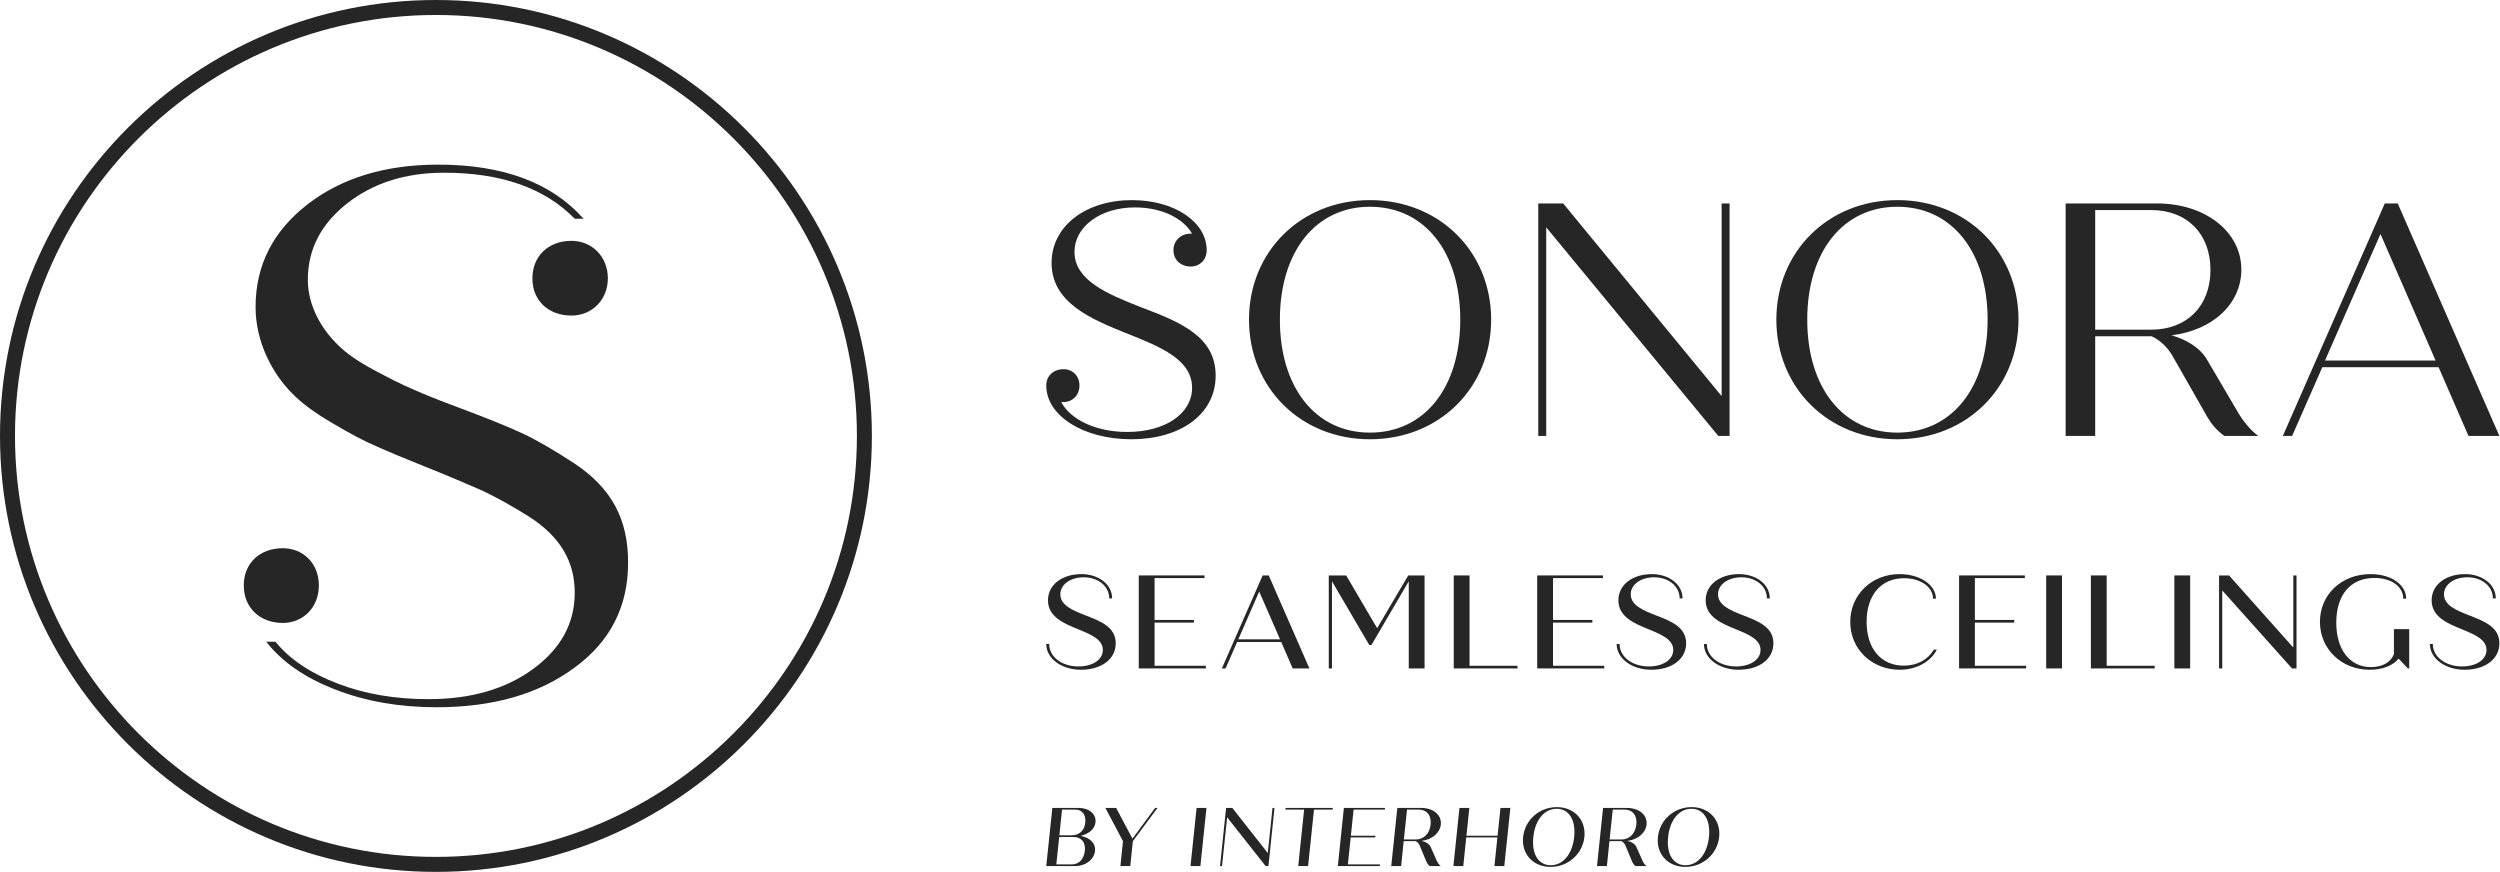
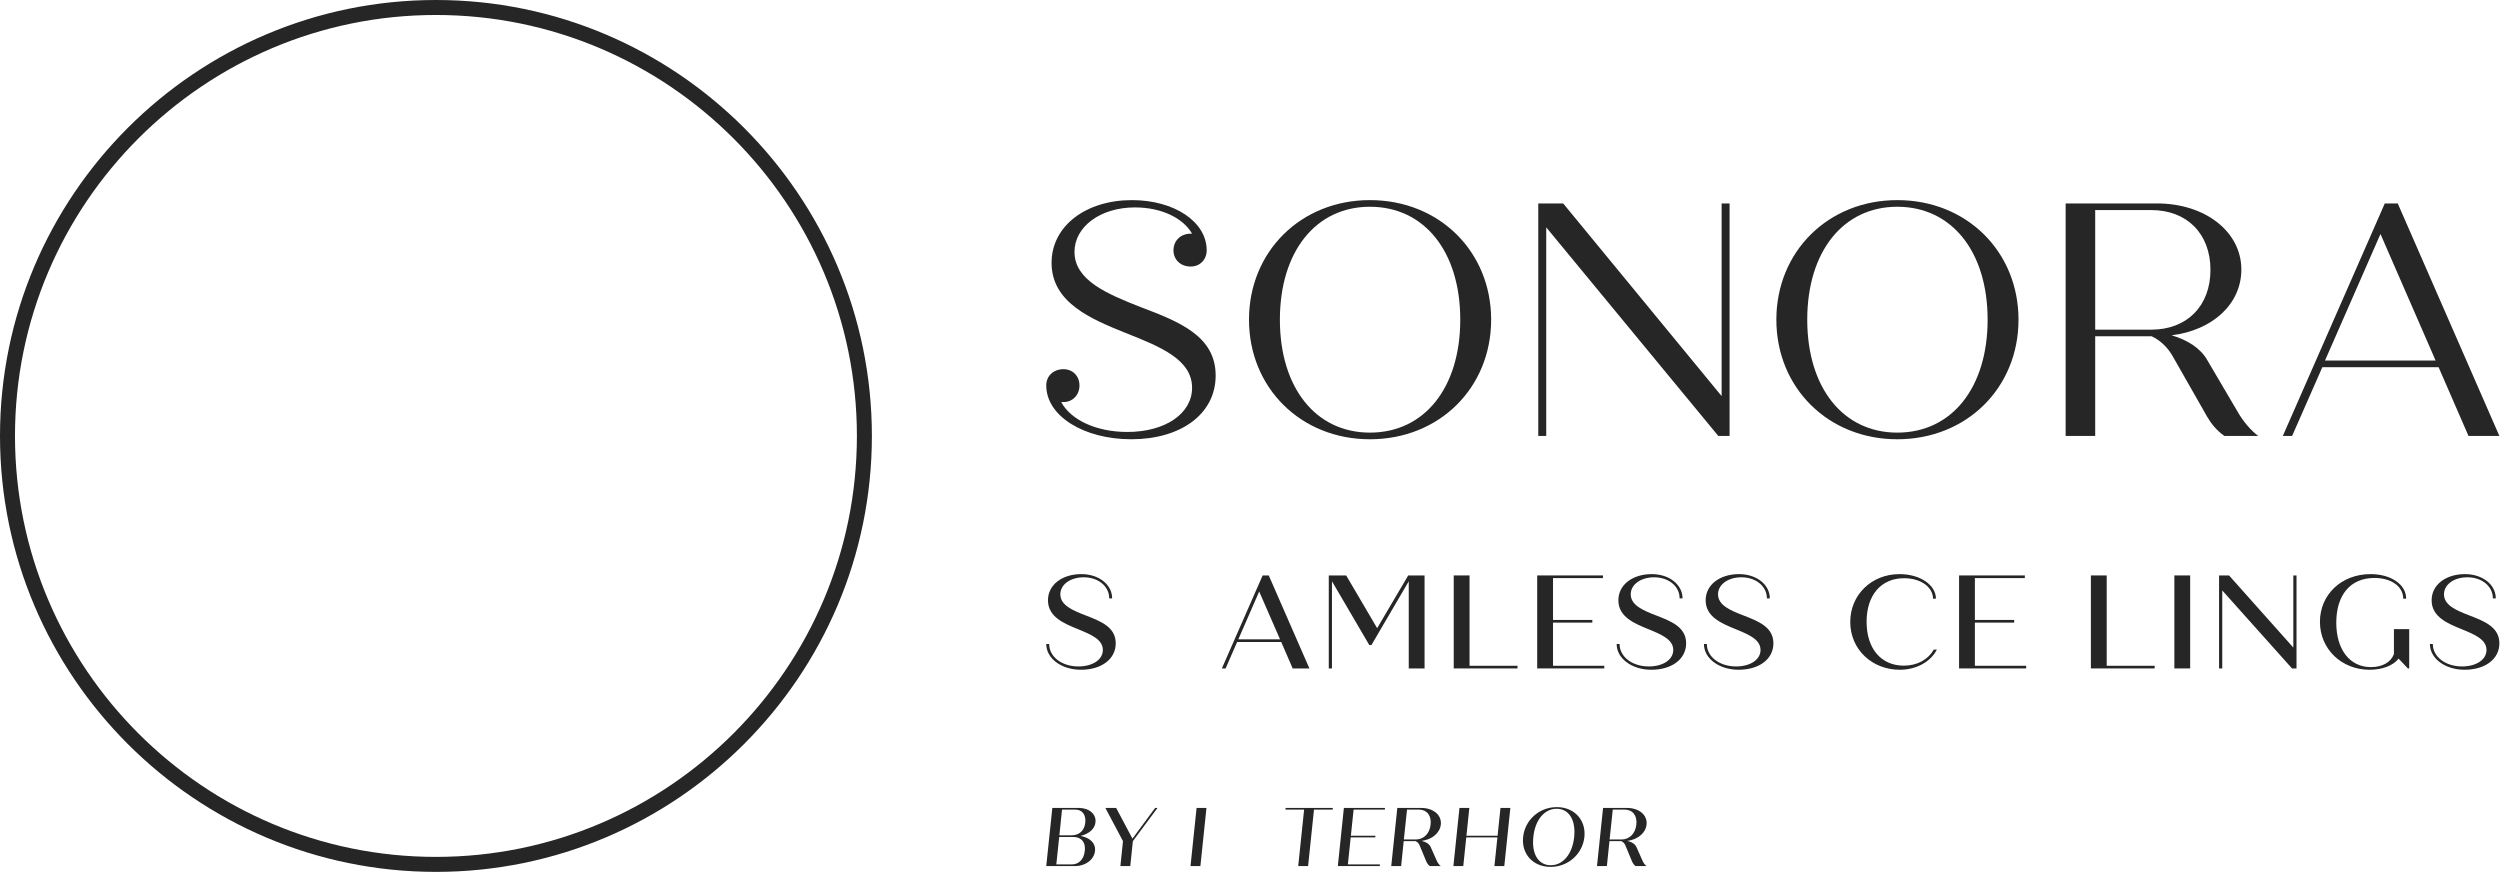
<svg xmlns="http://www.w3.org/2000/svg" width="100%" height="100%" viewBox="0 0 1270 443" version="1.1" xml:space="preserve" style="fill-rule:evenodd;clip-rule:evenodd;stroke-linejoin:round;stroke-miterlimit:2;">
-   <path d="M270.459,141.417c-0,-11.221 8.037,-19.075 19.825,-19.075c10.283,-0 18.508,7.854 18.508,19.075c0,10.662 -7.854,18.887 -18.508,18.887c-11.788,0 -19.825,-7.667 -19.825,-18.887m-100.054,208.891c-15.521,-5.983 -27.117,-14.025 -35.159,-24.312l4.675,-0c7.296,8.979 17.954,16.083 31.792,21.321c13.65,5.237 28.992,7.854 45.817,7.854c21.508,-0 39.275,-5.046 53.3,-15.334c14.025,-10.287 21.133,-23.187 21.133,-38.712c-0,-15.708 -7.108,-28.425 -23.563,-38.896c-8.416,-5.237 -16.083,-9.537 -23.191,-12.904c-7.292,-3.179 -17.204,-7.483 -29.921,-12.533c-10.283,-4.113 -18.329,-7.48 -24.125,-10.096c-5.8,-2.434 -13.279,-6.363 -22.067,-11.596c-8.979,-5.238 -15.896,-10.283 -20.758,-15.333c-9.725,-9.725 -18.513,-25.809 -18.513,-43.759c0,-21.137 8.788,-38.529 26.367,-52.179c17.392,-13.467 39.65,-20.2 66.392,-20.2c32.912,0 57.596,9.163 73.871,27.492l-4.492,-0c-15.146,-15.521 -37.217,-23.375 -66.388,-23.375c-19.637,-0 -36.095,5.237 -49.375,15.708c-13.275,10.475 -19.82,23.375 -19.82,38.713c-0,13.275 7.104,25.245 15.52,33.287c4.117,4.117 10.1,8.229 17.767,12.346c7.667,4.112 14.213,7.479 20.008,9.908c5.8,2.617 13.28,5.609 22.821,9.163c14.584,5.425 25.621,9.912 33.284,13.462c7.479,3.559 16.083,8.604 25.812,14.967c19.258,12.712 27.488,28.612 27.488,50.492c-0,22.254 -8.975,40.02 -27.117,53.295c-18.138,13.467 -41.517,20.2 -70.129,20.2c-18.888,0 -36.096,-2.991 -51.429,-8.979m-46.567,-52.925c-0,-11.216 8.046,-18.887 19.825,-18.887c10.283,-0 18.329,7.671 18.329,18.887c0,11.221 -8.046,19.075 -18.329,19.075c-11.779,0 -19.825,-7.854 -19.825,-19.075" style="fill:#262626;fill-rule:nonzero;" />
  <path d="M221.458,7.613c-117.916,-0 -213.845,95.929 -213.845,213.845c-0,117.917 95.929,213.846 213.845,213.846c117.917,0 213.846,-95.929 213.846,-213.846c0,-117.916 -95.929,-213.845 -213.846,-213.845m0,435.304c-122.112,-0 -221.458,-99.346 -221.458,-221.459c0,-122.112 99.346,-221.458 221.458,-221.458c122.113,0 221.459,99.346 221.459,221.458c-0,122.113 -99.346,221.459 -221.459,221.459" style="fill:#262626;fill-rule:nonzero;" />
  <path d="M617.555,190.75c-0,19.741 -17.888,32.395 -42.863,32.395c-24.125,0 -43.195,-11.808 -43.195,-27.333c-0,-4.896 3.712,-8.267 8.775,-8.267c4.554,0 8.1,3.371 8.1,8.267c-0,4.892 -3.546,8.438 -8.1,8.438l-1.18,-0c4.892,9.108 17.884,15.187 33.58,15.187c19.233,0 32.904,-9.283 32.904,-22.446c-0,-14.175 -15.696,-20.754 -33.75,-27.841c-17.042,-6.917 -37.629,-15.184 -37.629,-35.6c-0,-18.734 17.383,-31.892 40.837,-31.892c21.429,-0 37.963,10.967 37.963,25.475c-0,4.896 -3.542,8.271 -8.1,8.271c-5.059,-0 -8.775,-3.375 -8.775,-8.271c-0,-4.892 3.716,-8.433 8.775,-8.433l0.679,-0c-4.559,-7.934 -15.525,-13.334 -29.025,-13.334c-17.55,0 -30.709,9.788 -30.709,22.613c0,14.512 16.871,21.429 33.575,28.008c19.575,7.425 38.138,14.683 38.138,34.763" style="fill:#262626;fill-rule:nonzero;" />
  <path d="M741.81,162.402c-0,-34.592 -18.225,-57.371 -45.896,-57.371c-27.504,-0 -45.729,22.779 -45.729,57.371c-0,34.591 18.225,57.371 45.729,57.371c27.671,-0 45.896,-22.78 45.896,-57.371m-107.321,-0c0,-34.592 26.329,-60.746 61.425,-60.746c35.263,-0 61.588,26.154 61.588,60.746c-0,34.591 -26.325,60.746 -61.588,60.746c-35.096,-0 -61.425,-26.155 -61.425,-60.746" style="fill:#262626;fill-rule:nonzero;" />
  <path d="M878.627,103.35l0,118.108l-5.733,-0l-87.408,-105.963l-0,105.963l-4.046,-0l-0,-118.108l12.654,-0l80.488,97.862l-0,-97.862l4.045,-0Z" style="fill:#262626;fill-rule:nonzero;" />
  <path d="M1009.71,162.402c0,-34.592 -18.225,-57.371 -45.896,-57.371c-27.504,-0 -45.729,22.779 -45.729,57.371c0,34.591 18.225,57.371 45.729,57.371c27.671,-0 45.896,-22.78 45.896,-57.371m-107.321,-0c0,-34.592 26.33,-60.746 61.425,-60.746c35.263,-0 61.588,26.154 61.588,60.746c-0,34.591 -26.325,60.746 -61.588,60.746c-35.095,-0 -61.425,-26.155 -61.425,-60.746" style="fill:#262626;fill-rule:nonzero;" />
  <path d="M1064.36,167.463l28.517,0c18.054,0 30.037,-11.979 30.037,-30.375c0,-18.387 -11.983,-30.37 -30.037,-30.37l-28.517,-0l0,60.745Zm82.85,53.996l-17.208,0c-3.883,-2.7 -6.754,-6.241 -8.775,-9.787l-17.888,-31.384c-2.362,-3.883 -5.904,-7.425 -10.291,-9.45l-28.688,0l0,50.621l-15.016,0l-0,-118.116l46.404,-0c24.466,-0 42.858,14.341 42.858,33.579c0,17.55 -14.679,30.879 -35.437,33.408c8.1,2.367 14.683,6.583 18.058,12.488l15.187,25.816c2.863,5.234 7.25,10.292 10.796,12.825" style="fill:#262626;fill-rule:nonzero;" />
  <path d="M1237.29,183.156l-28.008,-64.287l-28.184,64.287l56.192,0Zm1.517,3.375l-59.059,0l-15.354,34.929l-4.721,0l51.8,-118.116l6.58,-0l51.633,118.116l-15.692,0l-15.187,-34.929Z" style="fill:#262626;fill-rule:nonzero;" />
  <path d="M531.499,327.149l1.483,0c0,6.546 6.479,11.404 14.846,11.404c7.221,0 12.421,-3.441 12.421,-8.366c-0,-5.334 -5.942,-7.829 -12.692,-10.596c-6.946,-2.833 -15.183,-6.146 -15.183,-14.65c-0,-7.892 7.221,-13.292 16.941,-13.292c8.842,0 15.655,5.263 15.655,12.35l-1.48,0c0,-6.212 -5.604,-10.733 -12.958,-10.733c-6.821,-0 -11.879,3.712 -11.879,8.637c-0,5.604 6.412,8.238 12.887,10.734c7.696,2.971 15.255,5.937 15.255,14.175c-0,8.033 -7.288,13.429 -17.684,13.429c-9.783,-0 -17.612,-5.671 -17.612,-13.092" style="fill:#262626;fill-rule:nonzero;" />
-   <path d="M612.574,338.214l-0,1.35l-34.084,0l0,-47.242l33.409,0l-0,1.351l-25.375,-0l-0,21.258l19.975,-0l-0,1.354l-19.975,0l-0,21.929l26.05,0Z" style="fill:#262626;fill-rule:nonzero;" />
  <path d="M650.264,324.784l-10.596,-24.296l-10.596,24.296l21.192,-0Zm0.608,1.35l-22.408,-0l-5.871,13.433l-1.888,0l20.717,-47.246l3.104,0l20.654,47.246l-8.504,0l-5.804,-13.433Z" style="fill:#262626;fill-rule:nonzero;" />
  <path d="M723.681,292.321l-0,47.246l-8.034,0l0,-44.275l-18.962,32.396l-1.083,-0l-18.963,-32.396l0,44.275l-1.621,0l0,-47.246l8.842,0l15.729,26.796l15.792,-26.796l8.3,0Z" style="fill:#262626;fill-rule:nonzero;" />
  <path d="M770.893,338.214l-0,1.35l-32.396,0l0,-47.242l8.029,0l0,45.892l24.367,0Z" style="fill:#262626;fill-rule:nonzero;" />
  <path d="M814.982,338.214l0,1.35l-34.083,0l-0,-47.242l33.408,0l0,1.351l-25.375,-0l0,21.258l19.975,-0l0,1.354l-19.975,0l0,21.929l26.05,0Z" style="fill:#262626;fill-rule:nonzero;" />
  <path d="M821.264,327.149l1.483,0c0,6.546 6.479,11.404 14.85,11.404c7.217,0 12.417,-3.441 12.417,-8.366c-0,-5.334 -5.942,-7.829 -12.692,-10.596c-6.946,-2.833 -15.183,-6.146 -15.183,-14.65c-0,-7.892 7.221,-13.292 16.941,-13.292c8.842,0 15.655,5.263 15.655,12.35l-1.48,0c0,-6.212 -5.604,-10.733 -12.958,-10.733c-6.821,-0 -11.879,3.712 -11.879,8.637c-0,5.604 6.412,8.238 12.887,10.734c7.696,2.971 15.255,5.937 15.255,14.175c-0,8.033 -7.288,13.429 -17.684,13.429c-9.783,-0 -17.612,-5.671 -17.612,-13.092" style="fill:#262626;fill-rule:nonzero;" />
  <path d="M865.597,327.149l1.484,0c-0,6.546 6.479,11.404 14.85,11.404c7.216,0 12.416,-3.441 12.416,-8.366c0,-5.334 -5.941,-7.829 -12.691,-10.596c-6.946,-2.833 -15.184,-6.146 -15.184,-14.65c0,-7.892 7.221,-13.292 16.942,-13.292c8.842,0 15.654,5.263 15.654,12.35l-1.479,0c0,-6.212 -5.604,-10.733 -12.958,-10.733c-6.821,-0 -11.879,3.712 -11.879,8.637c-0,5.604 6.412,8.238 12.887,10.734c7.696,2.971 15.254,5.937 15.254,14.175c0,8.033 -7.287,13.429 -17.683,13.429c-9.783,-0 -17.613,-5.671 -17.613,-13.092" style="fill:#262626;fill-rule:nonzero;" />
  <path d="M939.926,315.945c0,-13.633 10.667,-24.295 25.042,-24.295c10.729,-0 18.492,5.737 18.492,12.483l-1.484,-0c0,-5.738 -6.008,-10.396 -14.712,-10.396c-11.613,0 -19.034,8.504 -19.034,22.138c0,13.77 7.492,22.275 18.896,22.275c6.95,-0 12.421,-3.171 15.254,-8.167l1.55,-0c-2.9,5.871 -10.054,10.258 -18.829,10.258c-14.104,0 -25.175,-10.329 -25.175,-24.296" style="fill:#262626;fill-rule:nonzero;" />
  <path d="M1029.29,338.214l-0,1.35l-34.083,0l-0,-47.242l33.408,0l-0,1.351l-25.375,-0l-0,21.258l19.975,-0l-0,1.354l-19.975,0l-0,21.929l26.05,0Z" style="fill:#262626;fill-rule:nonzero;" />
-   <rect x="1039.46" y="292.323" width="8.033" height="47.246" style="fill:#262626;" />
  <path d="M1094.57,338.214l0,1.35l-32.396,0l0,-47.242l8.03,0l-0,45.892l24.366,0Z" style="fill:#262626;fill-rule:nonzero;" />
  <rect x="1104.57" y="292.323" width="8.033" height="47.246" style="fill:#262626;" />
  <path d="M1166.63,292.321l-0,47.246l-2.292,0l-35.433,-39.617l-0,39.617l-1.621,0l-0,-47.246l5.062,0l32.663,36.646l-0,-36.646l1.621,0Z" style="fill:#262626;fill-rule:nonzero;" />
  <path d="M1223.88,319.589l-0,19.975l-0.675,0l-4.725,-4.991c-2.634,3.441 -8.1,5.67 -14.713,5.67c-14.175,0 -25.242,-10.462 -25.242,-24.366c0,-13.767 10.867,-24.229 25.717,-24.229c10.392,-0 18.088,5.266 18.088,12.483l-1.488,-0c0,-6.208 -6.075,-10.529 -14.646,-10.529c-12.079,-0 -19.366,8.508 -19.366,22.746c-0,13.566 6.812,22.541 17.612,22.541c5.871,0 10.121,-2.496 11.675,-6.612l0,-12.688l7.763,0Z" style="fill:#262626;fill-rule:nonzero;" />
  <path d="M1234.39,327.149l1.483,0c0,6.546 6.48,11.404 14.85,11.404c7.217,0 12.417,-3.441 12.417,-8.366c0,-5.334 -5.942,-7.829 -12.692,-10.596c-6.945,-2.833 -15.183,-6.146 -15.183,-14.65c0,-7.892 7.221,-13.292 16.942,-13.292c8.841,0 15.654,5.263 15.654,12.35l-1.479,0c-0,-6.212 -5.604,-10.733 -12.959,-10.733c-6.82,-0 -11.879,3.712 -11.879,8.637c0,5.604 6.413,8.238 12.888,10.734c7.696,2.971 15.254,5.937 15.254,14.175c0,8.033 -7.287,13.429 -17.683,13.429c-9.784,-0 -17.613,-5.671 -17.613,-13.092" style="fill:#262626;fill-rule:nonzero;" />
  <path d="M546.179,411.275l-6.666,0l-1.35,13.075l6.033,0c3.921,0 6.662,-2.237 7.125,-6.45c0.425,-4.095 -1.6,-6.625 -5.142,-6.625m-8.1,13.921l-1.475,13.921l7.929,0c3.546,0 6.113,-2.658 6.538,-6.879c0.55,-5.354 -2.742,-7.042 -5.692,-7.042l-7.3,0Zm10.842,-0.55c4.725,0.888 7.758,3.629 7.337,7.638c-0.462,4.425 -4.85,7.675 -9.995,7.675l-14.767,-0l3.083,-29.529l13.5,-0c5.267,-0 8.854,3.208 8.429,7.258c-0.333,3.412 -3.287,5.908 -7.587,6.958" style="fill:#262626;fill-rule:nonzero;" />
  <path d="M588.02,410.43l-12.525,16.871l-1.313,12.658l-5.021,0l1.313,-12.658l-8.942,-16.871l5.479,-0l8.271,15.608l11.513,-15.608l1.225,-0Z" style="fill:#262626;fill-rule:nonzero;" />
  <path d="M607.861,410.43l5.021,-0l-3.08,29.529l-5.02,0l3.079,-29.529Z" style="fill:#262626;fill-rule:nonzero;" />
-   <path d="M647.445,410.43l-3.079,29.529l-1.434,0l-19.533,-24.758l-2.612,24.758l-1.013,0l3.079,-29.529l3.167,-0l18.008,22.908l2.404,-22.908l1.013,-0Z" style="fill:#262626;fill-rule:nonzero;" />
  <path d="M676.994,411.277l-9.488,0l-2.991,28.684l-5.021,-0l2.996,-28.684l-9.496,0l0.087,-0.845l24,-0l-0.087,0.845Z" style="fill:#262626;fill-rule:nonzero;" />
  <path d="M687.631,411.275l-1.392,13.288l12.488,-0l-0.088,0.846l-12.483,-0l-1.438,13.708l16.284,0l-0.084,0.842l-21.3,-0l3.075,-29.529l20.884,-0l-0.084,0.845l-15.862,0Z" style="fill:#262626;fill-rule:nonzero;" />
  <path d="M720.759,411.275l-5.992,0l-1.604,15.188l5.992,-0c4.091,-0 7.129,-3 7.591,-7.592c0.504,-4.6 -1.896,-7.596 -5.987,-7.596m1.429,15.9c2.237,0.509 4.096,1.646 4.771,3.5l2.7,6.075c0.504,1.309 1.391,2.621 2.237,3.209l-5.571,-0c-0.8,-0.588 -1.437,-1.563 -1.812,-2.446l-3.375,-8.142c-0.379,-0.846 -1.054,-1.646 -2.025,-2.066l-6.033,-0l-1.305,12.654l-5.025,-0l3.08,-29.529l12.108,-0c6.158,-0 10.504,3.545 9.996,8.441c-0.463,4.342 -4.513,7.629 -9.746,8.304" style="fill:#262626;fill-rule:nonzero;" />
  <path d="M767.263,410.43l-3.079,29.529l-5.021,0l1.521,-14.55l-15.821,0l-1.517,14.55l-5.021,0l3.08,-29.529l5.02,-0l-1.475,14.133l15.821,0l1.475,-14.133l5.017,-0Z" style="fill:#262626;fill-rule:nonzero;" />
  <path d="M799.687,425.197c0.888,-8.646 -2.654,-14.346 -8.9,-14.346c-6.287,-0 -10.967,5.7 -11.85,14.346c-0.933,8.65 2.571,14.341 8.858,14.341c6.242,0 10.967,-5.691 11.892,-14.341m-25.937,-0c0.879,-8.646 8.225,-15.188 17.12,-15.188c8.863,0 14.892,6.542 14.005,15.188c-0.925,8.65 -8.305,15.187 -17.167,15.187c-8.9,0 -14.892,-6.537 -13.958,-15.187" style="fill:#262626;fill-rule:nonzero;" />
  <path d="M825.277,411.275l-5.992,0l-1.604,15.188l5.992,-0c4.092,-0 7.129,-3 7.592,-7.592c0.504,-4.6 -1.896,-7.596 -5.988,-7.596m1.429,15.9c2.238,0.509 4.096,1.646 4.771,3.5l2.7,6.075c0.504,1.309 1.392,2.621 2.238,3.209l-5.571,-0c-0.8,-0.588 -1.438,-1.563 -1.813,-2.446l-3.375,-8.142c-0.379,-0.846 -1.054,-1.646 -2.025,-2.066l-6.033,-0l-1.304,12.654l-5.025,-0l3.083,-29.529l12.104,-0c6.159,-0 10.5,3.545 9.996,8.441c-0.462,4.342 -4.512,7.629 -9.746,8.304" style="fill:#262626;fill-rule:nonzero;" />
-   <path d="M868.162,425.197c0.888,-8.646 -2.654,-14.346 -8.9,-14.346c-6.287,-0 -10.966,5.7 -11.85,14.346c-0.933,8.65 2.571,14.341 8.859,14.341c6.241,0 10.966,-5.691 11.891,-14.341m-25.937,-0c0.879,-8.646 8.225,-15.188 17.125,-15.188c8.858,0 14.887,6.542 14,15.188c-0.925,8.65 -8.304,15.187 -17.167,15.187c-8.9,0 -14.891,-6.537 -13.958,-15.187" style="fill:#262626;fill-rule:nonzero;" />
</svg>